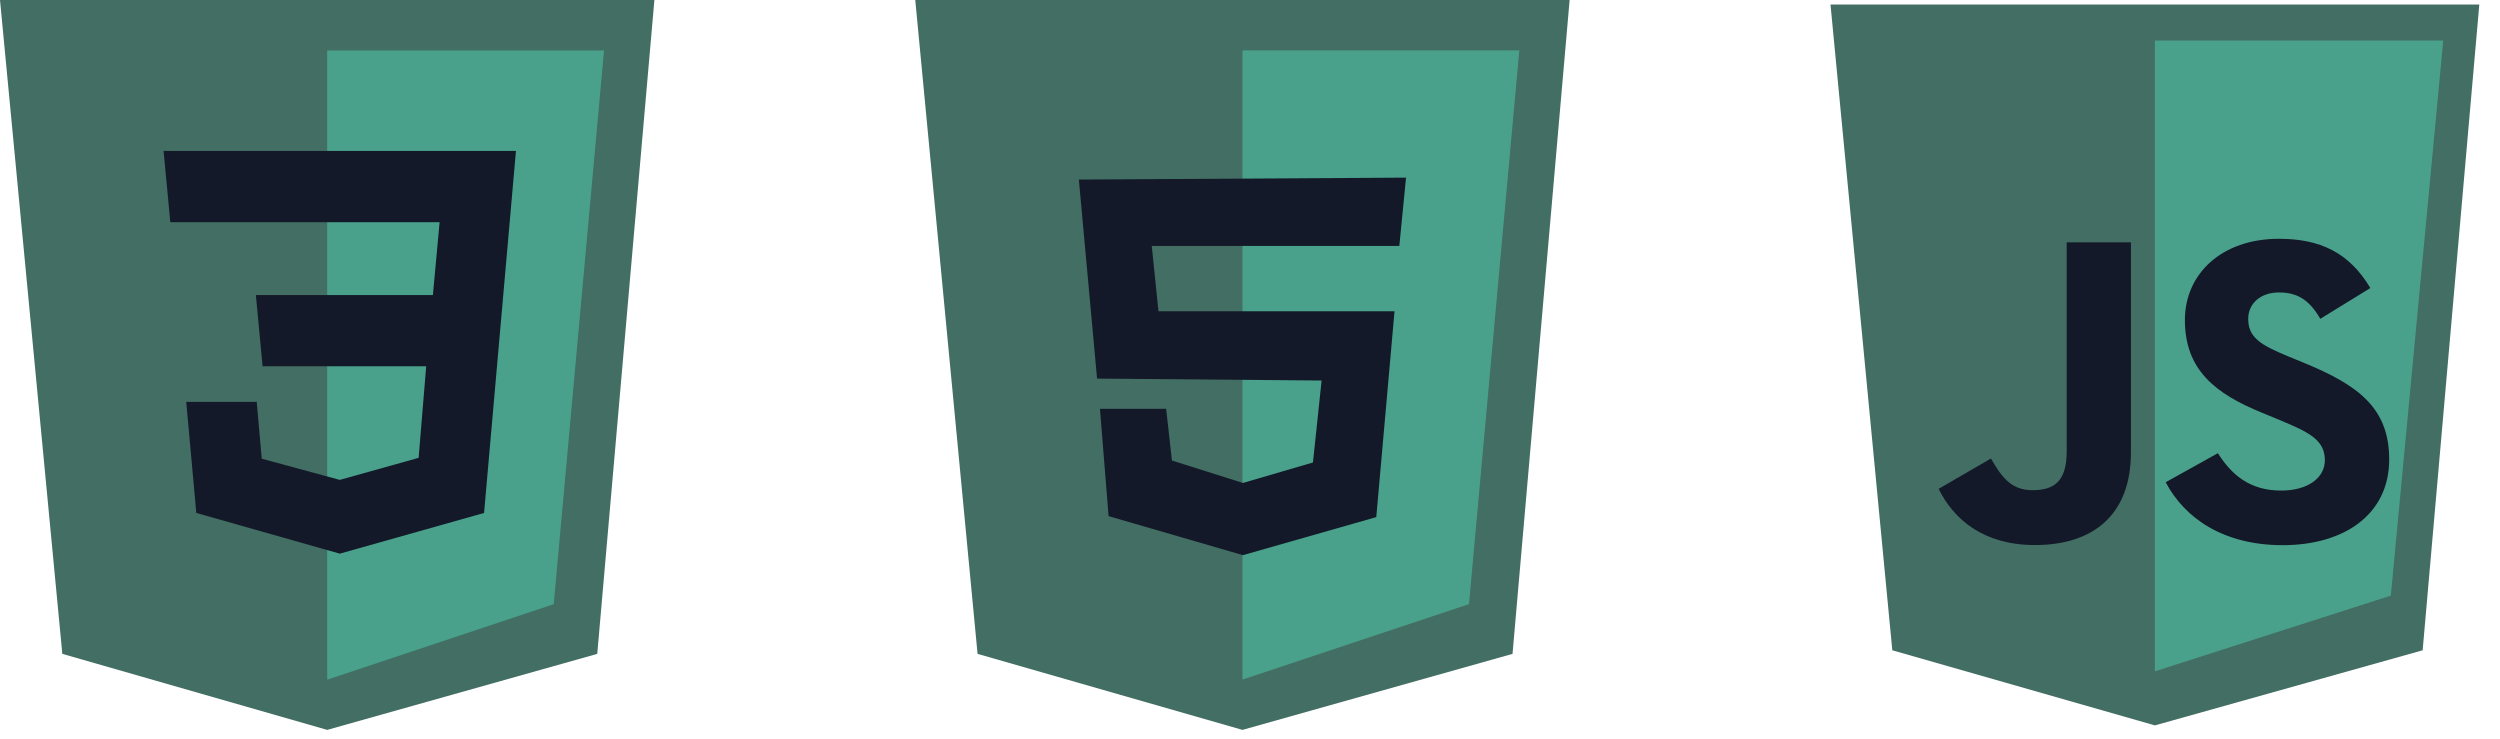
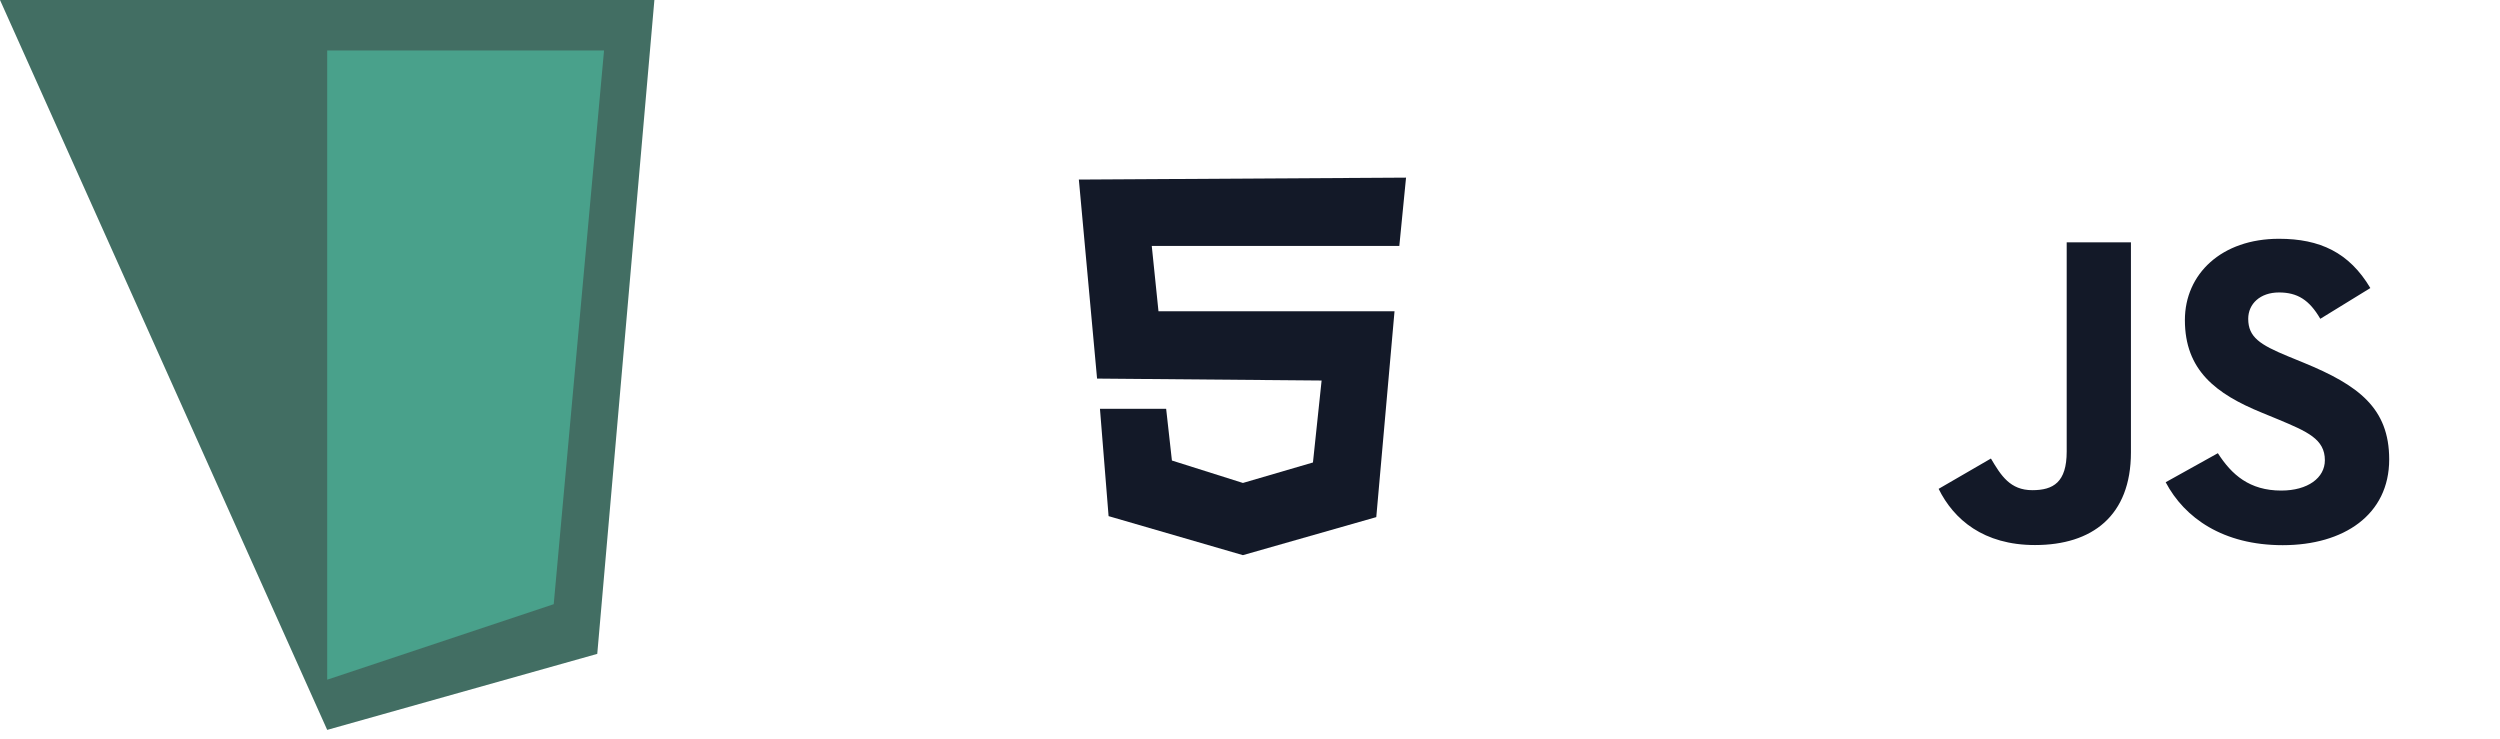
<svg xmlns="http://www.w3.org/2000/svg" width="115" height="34" viewBox="0 0 115 34" fill="none">
-   <path d="M0 0H30.102L27.474 30.078L15.051 33.575L2.867 30.078L0 0Z" fill="#426E63" />
+   <path d="M0 0H30.102L27.474 30.078L15.051 33.575L0 0Z" fill="#426E63" />
  <path d="M15.051 2.321V31.265L25.471 27.792L27.786 2.321H15.051Z" fill="#49A18B" />
-   <path d="M7.834 10.22L7.525 6.944H23.734L22.267 23.596L15.63 25.468L9.03 23.596L8.567 18.487H11.809L12.04 21.1L15.63 22.075L19.257 21.061L19.605 16.849H12.079L11.77 13.573H19.913L20.222 10.22H7.834Z" fill="#131928" />
-   <path d="M42.102 0H72.203L69.576 30.078L57.153 33.575L44.968 30.078L42.102 0Z" fill="#426E63" />
-   <path d="M57.153 2.319V31.263L67.573 27.79L69.888 2.319H57.153Z" fill="#49A18B" />
  <path d="M64.369 11.312L64.678 8.171L49.627 8.26L50.465 17.415L60.794 17.504L60.396 21.274L57.174 22.216L53.908 21.184L53.643 18.806H50.598L50.995 23.742L57.174 25.537L63.309 23.787L64.148 14.318H53.29L52.981 11.312H64.369Z" fill="#131928" />
-   <path d="M84.203 0.207H114.048L111.442 29.913L99.125 33.368L87.046 29.913L84.203 0.207Z" fill="#426E63" />
-   <path d="M99.125 1.865V30.881L109.978 27.399L112.39 1.865H99.125Z" fill="#49A18B" />
  <path d="M102.022 20.847C102.656 21.838 103.48 22.566 104.937 22.566C106.162 22.566 106.944 21.98 106.944 21.17C106.944 20.199 106.14 19.855 104.793 19.291L104.054 18.987C101.921 18.117 100.505 17.027 100.505 14.723C100.505 12.6 102.193 10.984 104.832 10.984C106.711 10.984 108.062 11.611 109.036 13.25L106.734 14.665C106.228 13.795 105.681 13.453 104.832 13.453C103.967 13.453 103.418 13.978 103.418 14.665C103.418 15.514 103.967 15.858 105.235 16.384L105.974 16.687C108.485 17.718 109.903 18.77 109.903 21.133C109.903 23.681 107.813 25.078 105.006 25.078C102.261 25.078 100.488 23.825 99.621 22.183L102.022 20.847ZM91.583 21.092C92.047 21.881 92.469 22.548 93.485 22.548C94.456 22.548 95.068 22.184 95.068 20.77V11.146H98.023V20.808C98.023 23.738 96.229 25.072 93.61 25.072C91.244 25.072 89.874 23.899 89.177 22.487L91.583 21.092Z" fill="#131928" />
</svg>